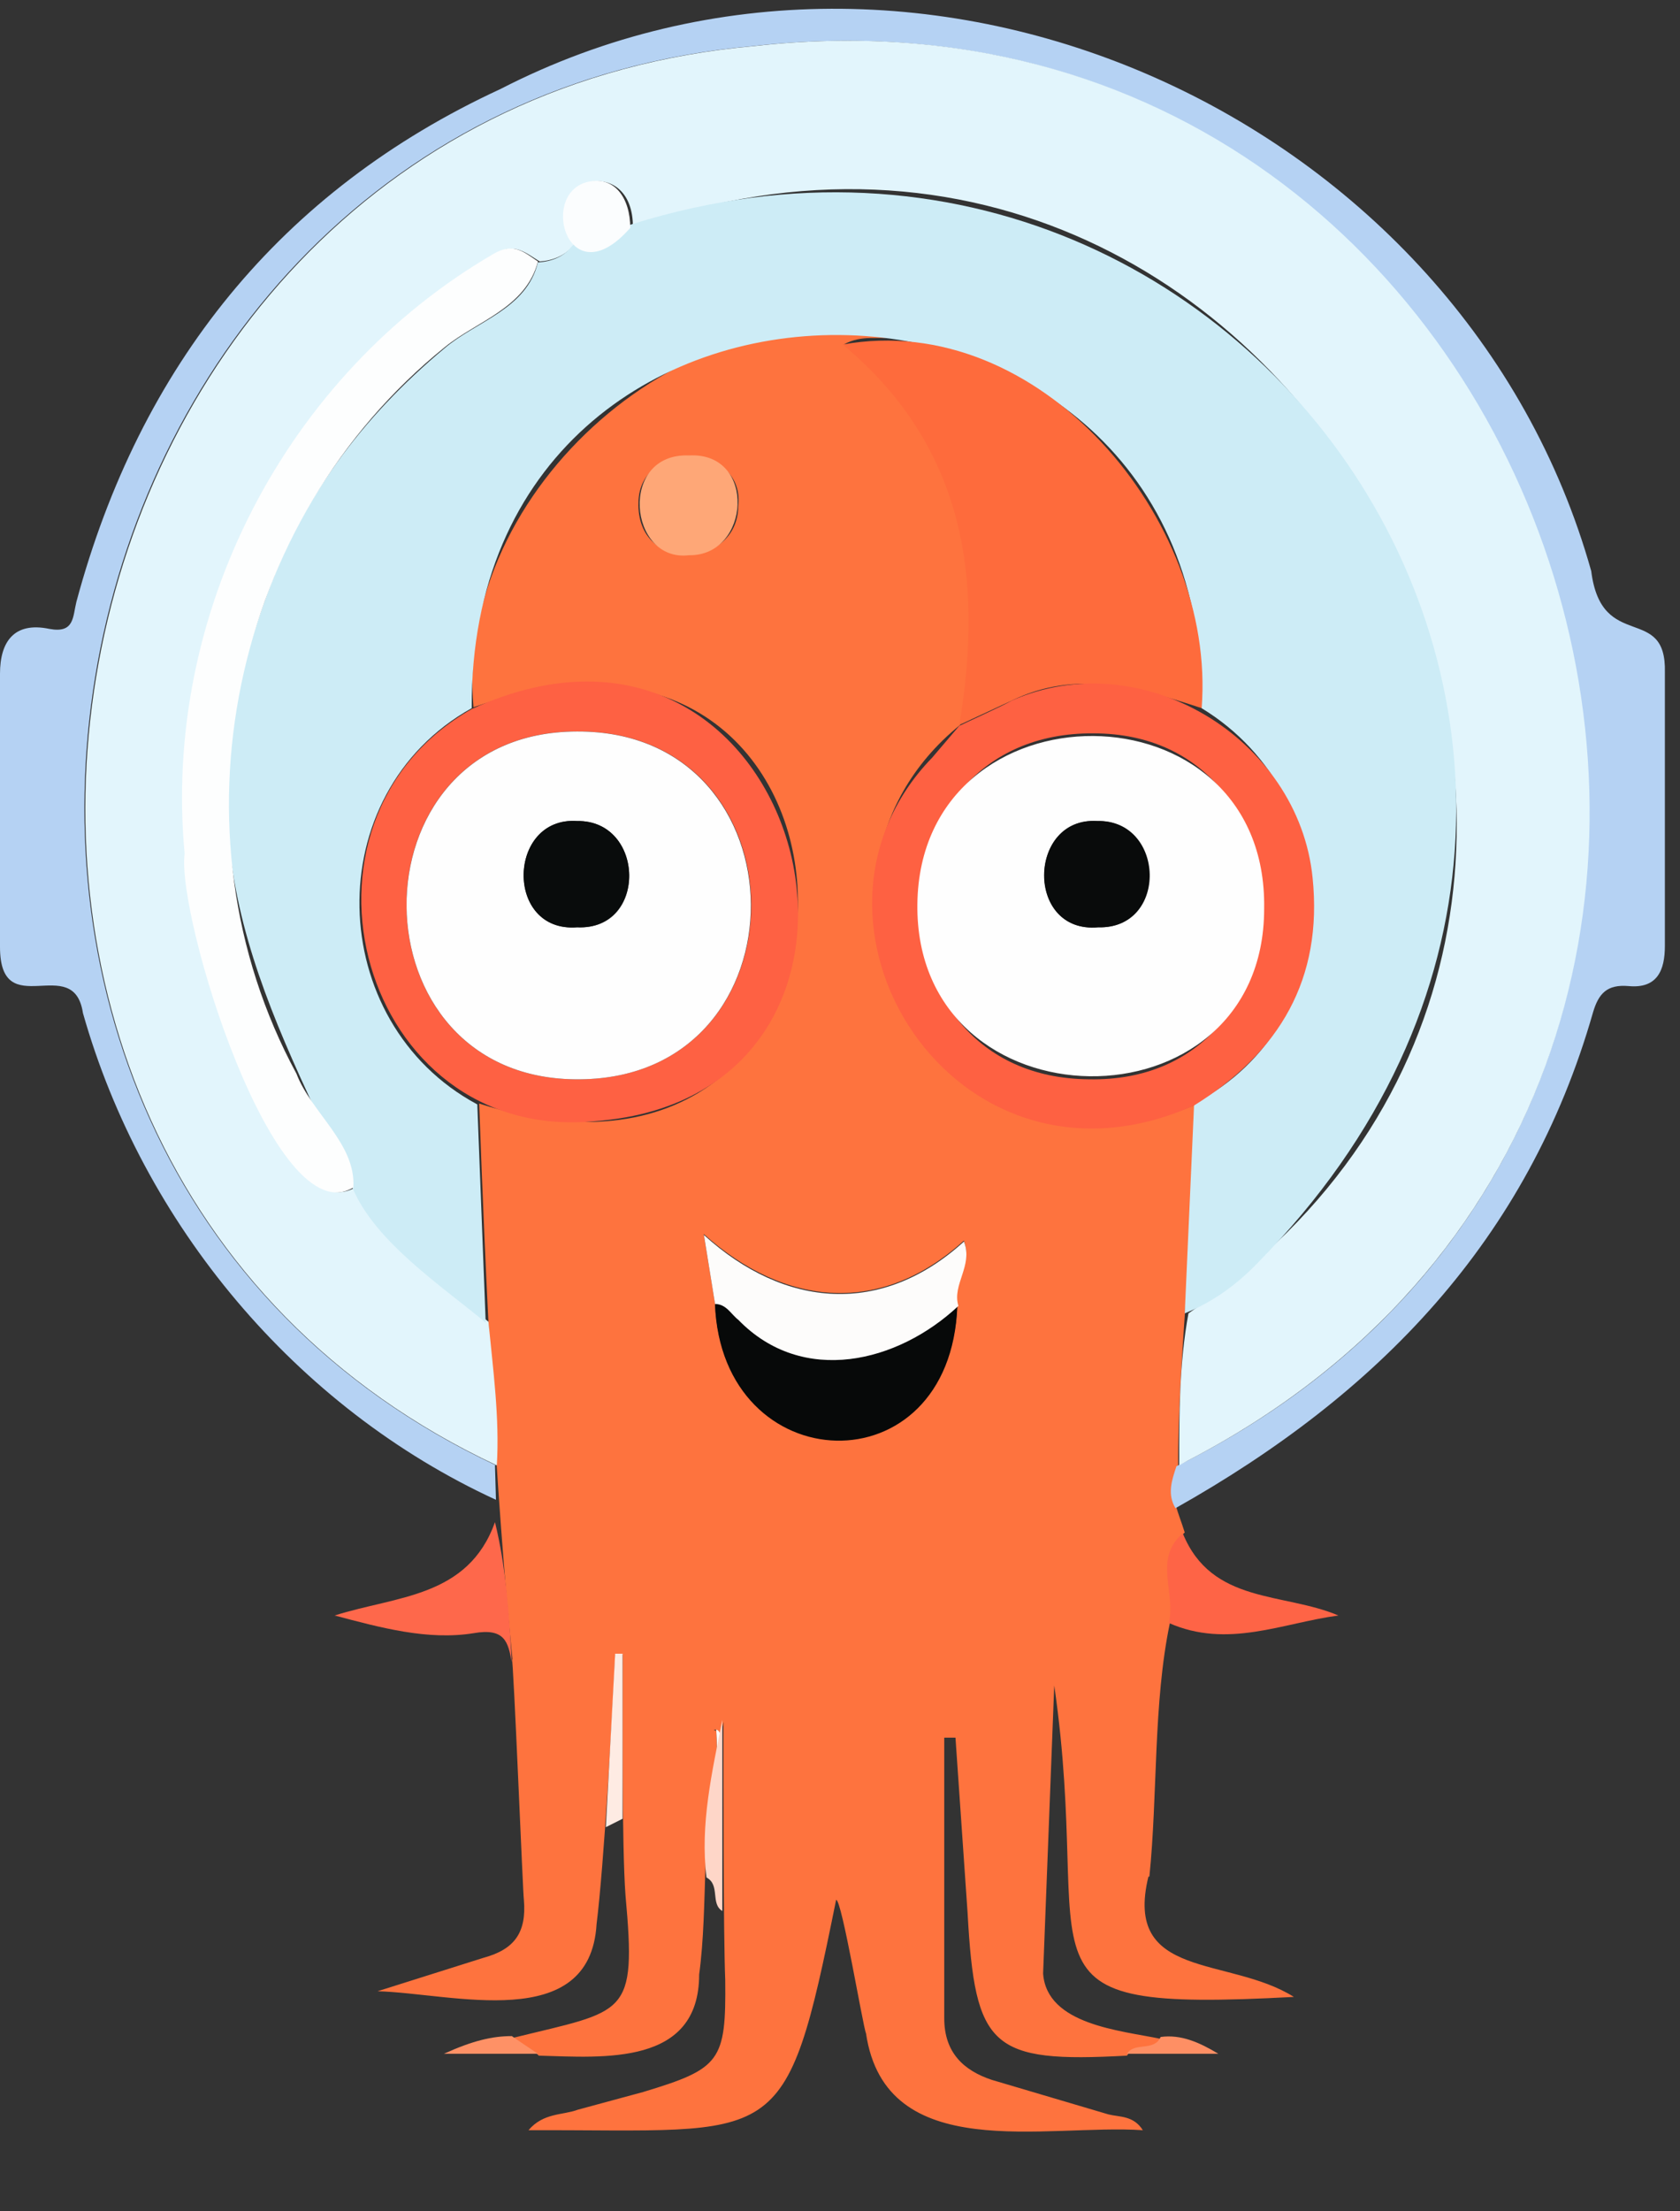
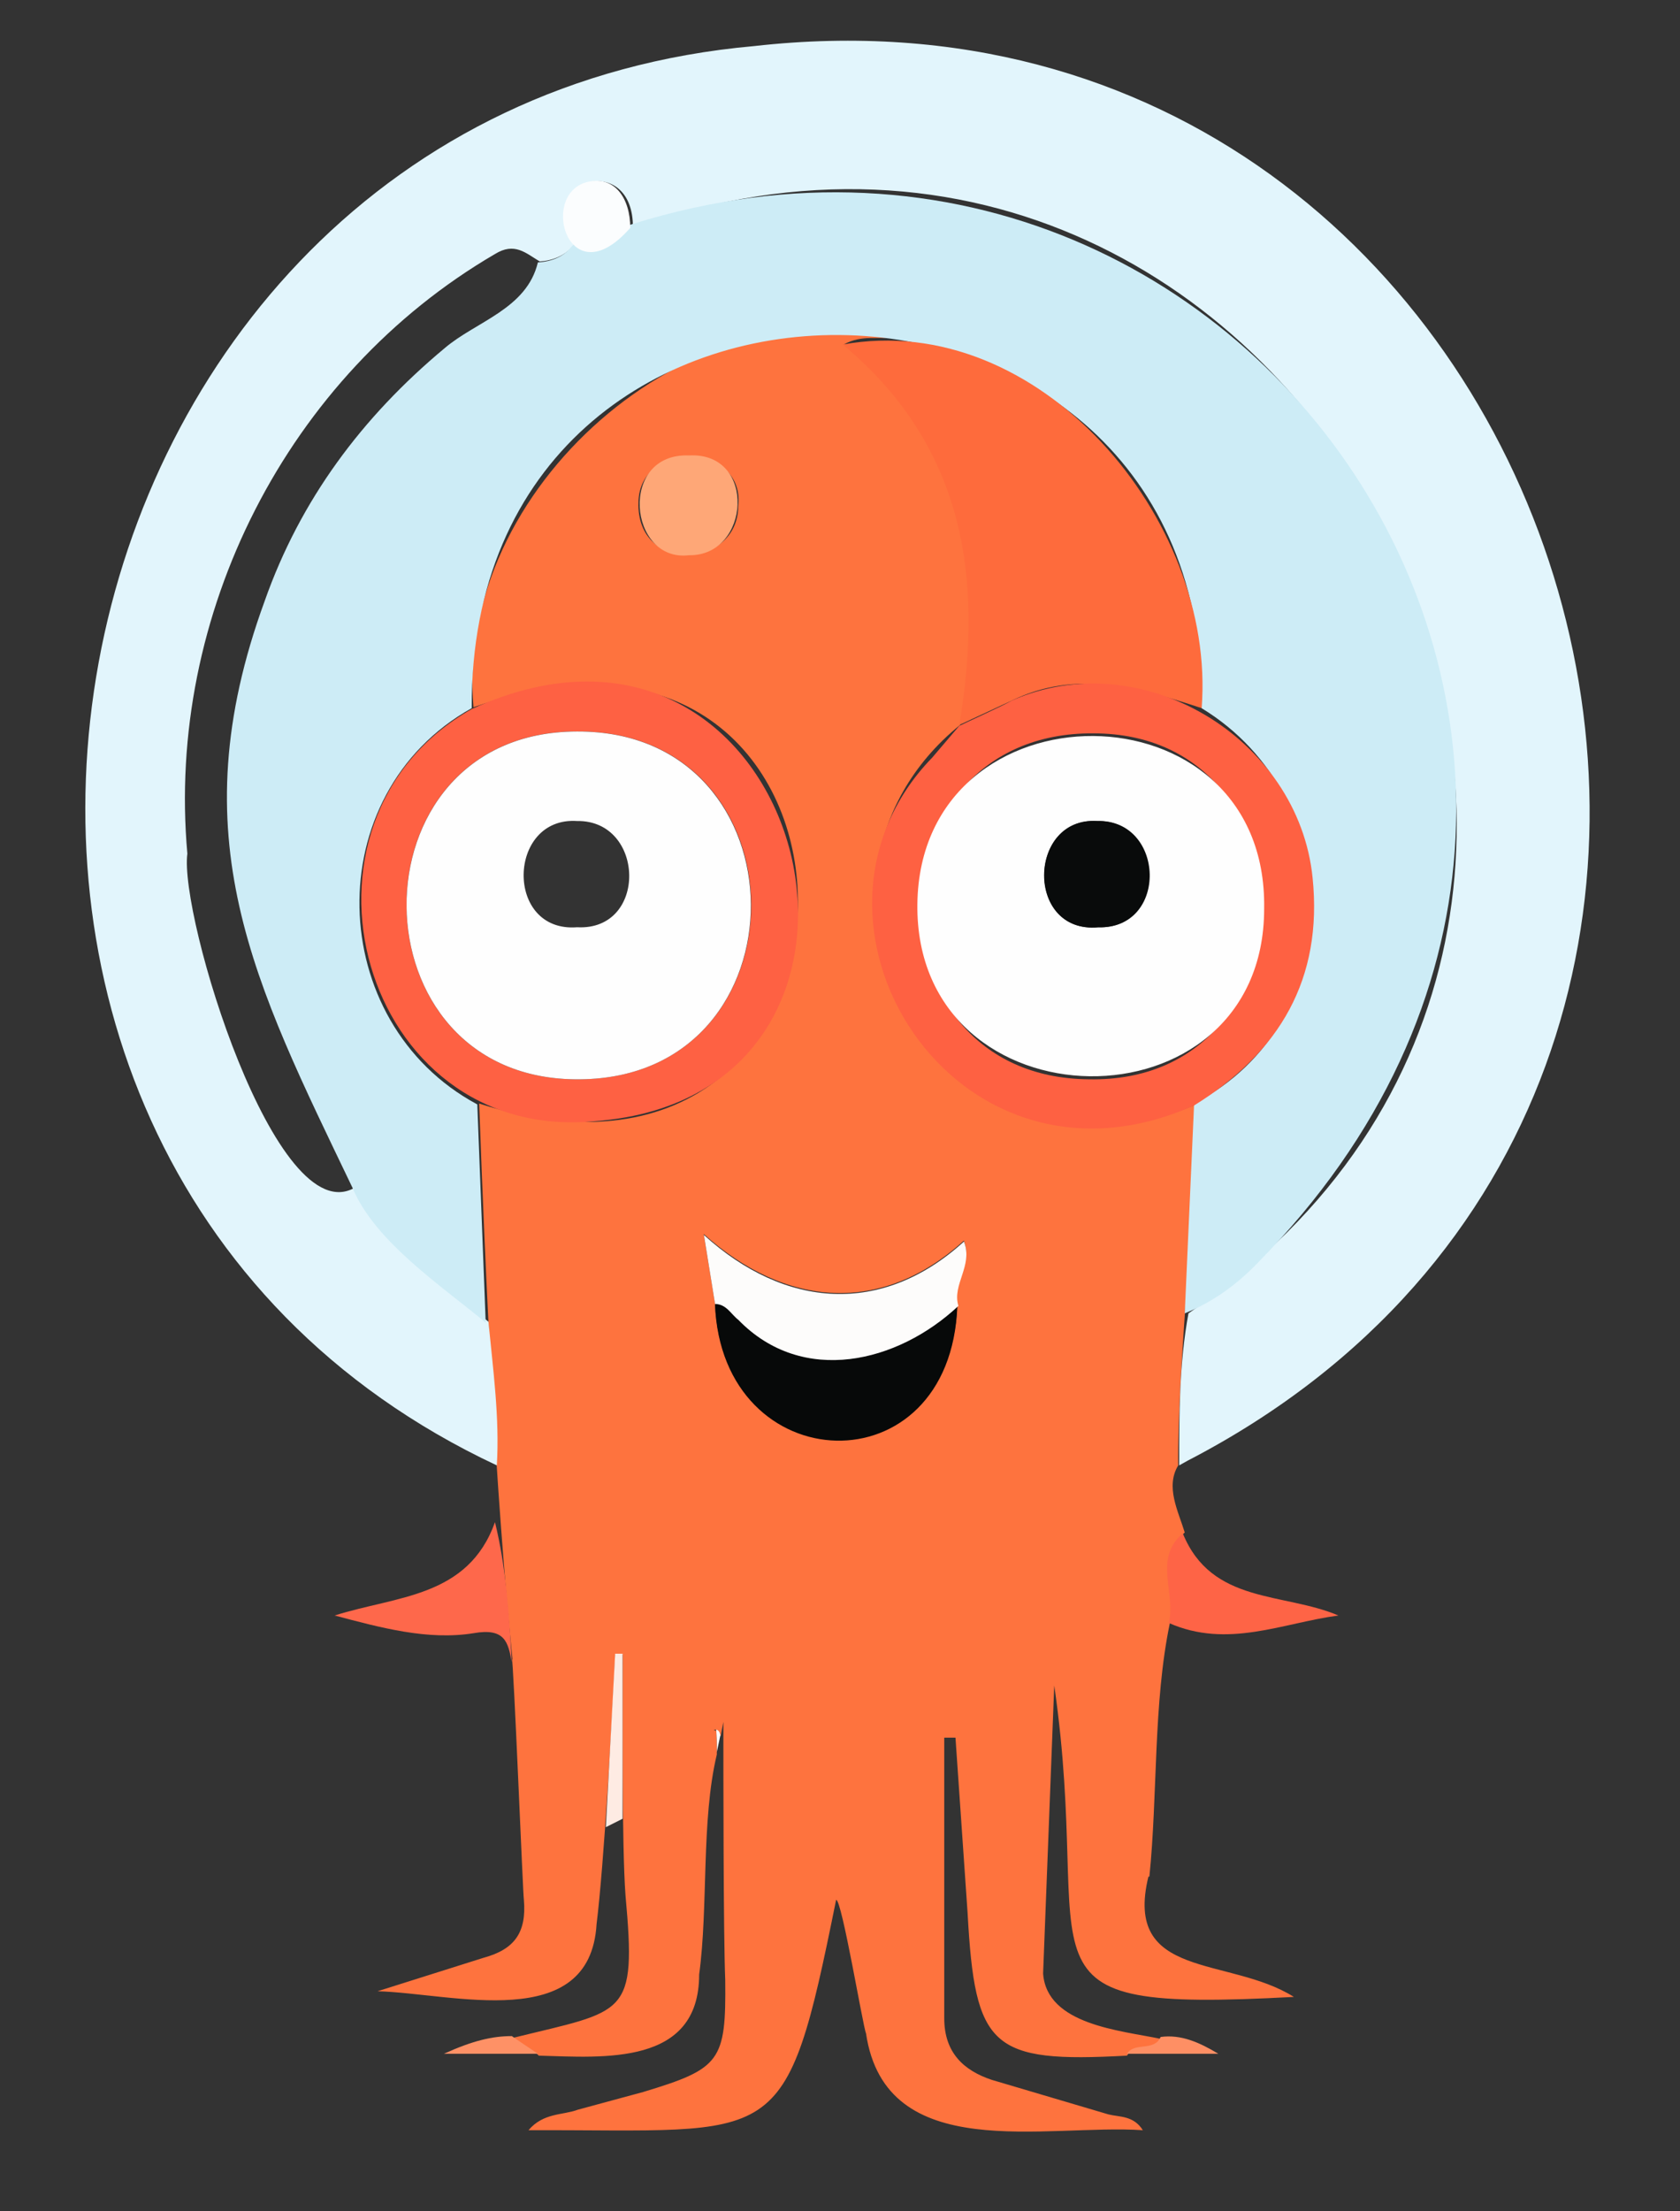
<svg xmlns="http://www.w3.org/2000/svg" width="19" height="25" viewBox="0 0 19 25" fill="none">
  <rect x="0" y="0" width="19" height="25" fill="#333333" stroke="none" />
  <path d="M8.096 19.539C8.106 19.539 8.106 19.803 8.106 19.813L8.148 19.613C8.127 19.486 8.032 19.56 8.096 19.539Z" fill="#FEFEFE" />
  <path d="M12.999 21.216C13.094 20.288 13.041 19.255 13.231 18.348C13.315 18.011 13.041 17.621 13.399 17.326C13.325 17.083 13.178 16.809 13.325 16.567C13.315 15.491 13.526 13.583 13.526 12.487C10.5 13.762 8.655 9.978 10.858 8.196C11.133 6.562 10.943 5.065 9.541 3.895C9.752 3.779 9.941 3.842 10.11 3.81C7.822 3.209 5.134 5.518 5.355 7.996C10.215 6.267 10.258 14.036 5.419 12.476C5.492 14.479 5.598 16.809 5.798 18.78C5.798 18.77 5.788 18.749 5.788 18.738C5.809 18.78 5.914 21.427 5.925 21.479C5.956 21.848 5.819 22.038 5.471 22.133L4.27 22.512C5.113 22.534 6.673 22.997 6.747 21.753C6.831 21.079 6.926 19.402 6.958 18.707H7.042C7.042 19.286 7.032 20.868 7.074 21.427C7.2 22.808 7.084 22.723 5.798 23.04C5.84 23.071 6.062 23.198 6.093 23.24C6.831 23.261 7.907 23.356 7.907 22.323C8.012 21.553 7.928 20.583 8.107 19.835C8.107 19.824 8.107 19.55 8.096 19.561C8.033 19.571 8.139 19.508 8.149 19.634L8.181 19.466C8.181 20.024 8.181 21.869 8.202 22.386C8.212 23.303 8.149 23.387 7.274 23.651L6.536 23.851C6.367 23.915 6.146 23.883 5.977 24.083C8.834 24.073 8.877 24.347 9.456 21.479C9.52 21.469 9.762 22.924 9.794 22.987C10.015 24.484 11.828 24.009 12.925 24.083C12.819 23.915 12.661 23.936 12.535 23.904L11.217 23.514C10.901 23.409 10.679 23.208 10.679 22.818V19.645H10.806L10.943 21.627C11.027 23.155 11.206 23.324 12.746 23.24C12.83 23.092 13.041 23.208 13.125 23.05C12.672 22.955 11.839 22.892 11.797 22.312L11.923 19.055C12.387 22.27 11.291 22.755 14.633 22.576C13.895 22.112 12.703 22.386 12.988 21.216H12.999ZM8.349 5.729C8.339 6.435 7.19 6.488 7.221 5.676C7.232 4.97 8.434 5.002 8.349 5.729ZM10.827 14.753C10.743 16.841 8.17 16.746 8.086 14.732L7.959 13.952C8.887 14.785 9.973 14.869 10.901 14.026C11.006 14.31 10.753 14.521 10.827 14.753Z" fill="#FE733E" />
-   <path d="M5.609 16.566C-1.971 13.003 0.211 1.259 8.518 0.521C17.838 -0.523 21.77 12.37 13.305 16.577C13.252 16.735 13.199 16.893 13.294 17.051C15.582 15.765 17.279 14.026 18.017 11.443C18.08 11.232 18.175 11.127 18.418 11.148C18.744 11.179 18.829 10.968 18.829 10.694V7.605C18.85 6.815 18.112 7.384 17.996 6.456C16.552 1.322 10.437 -1.451 5.661 1.006C3.173 2.155 1.581 4.137 0.864 6.804C0.822 6.973 0.843 7.163 0.559 7.11C0.158 7.026 0 7.257 0 7.616V10.705C0 11.58 0.833 10.758 0.938 11.453C1.613 13.836 3.342 15.913 5.609 16.956L5.598 16.566H5.609Z" fill="#B5D2F3" />
  <path d="M5.598 17.209C5.293 18.063 4.481 18.042 3.785 18.264C4.302 18.401 4.839 18.548 5.356 18.464C5.714 18.401 5.746 18.569 5.788 18.791C5.757 18.253 5.725 17.726 5.598 17.209Z" fill="#FE684B" />
  <path d="M13.218 18.348C13.883 18.643 14.505 18.348 15.137 18.264C14.515 18 13.703 18.137 13.377 17.336C13.039 17.621 13.303 18.011 13.218 18.348Z" fill="#FE6446" />
-   <path d="M8.169 19.444C8.053 20.035 7.916 20.625 7.99 21.226C8.148 21.31 8.032 21.521 8.169 21.605V19.444Z" fill="#FED6C8" />
  <path d="M6.957 18.696L6.852 20.657L7.041 20.562V18.696C7.041 18.696 6.968 18.696 6.957 18.696Z" fill="#FEEBE3" />
-   <path d="M5.02 23.219H6.084C6.053 23.198 5.831 23.05 5.789 23.019C5.568 23.019 5.346 23.071 5.02 23.219Z" fill="#FE9166" />
+   <path d="M5.02 23.219H6.084C6.053 23.198 5.831 23.05 5.789 23.019C5.568 23.019 5.346 23.071 5.02 23.219" fill="#FE9166" />
  <path d="M12.746 23.219H13.779C13.568 23.092 13.358 22.997 13.126 23.029C13.052 23.198 12.83 23.082 12.746 23.219Z" fill="#FE8F64" />
  <path d="M13.431 16.514C21.759 12.202 17.774 -0.523 8.529 0.521C0.221 1.259 -1.961 13.014 5.619 16.567C5.651 16.029 5.577 15.491 5.524 14.943C5.007 14.511 4.28 14.036 4.016 13.425C3.12 13.952 2.024 10.347 2.119 9.651C1.876 6.952 3.247 4.243 5.598 2.872C5.819 2.735 5.946 2.861 6.104 2.956C6.251 2.946 6.389 2.893 6.494 2.767C6.03 2.018 7.169 1.702 7.158 2.577C14.791 -0.122 20.104 10.336 13.441 14.848C13.336 15.418 13.336 15.987 13.336 16.567L13.431 16.514Z" fill="#E2F5FC" />
  <path d="M14.222 14.279C19.936 8.491 13.8 -0.196 6.473 2.777C6.378 2.903 6.241 2.956 6.083 2.967C5.957 3.494 5.387 3.631 5.029 3.936C4.091 4.717 3.395 5.655 2.994 6.793C2.014 9.471 2.878 11.116 3.985 13.425C4.238 14.036 4.987 14.532 5.493 14.953L5.398 12.486C3.669 11.559 3.595 8.976 5.335 8.006C5.303 2.324 13.695 2.439 13.589 8.006C15.255 9.018 15.276 11.559 13.505 12.476L13.399 14.848C13.716 14.721 13.99 14.521 14.222 14.279Z" fill="#CDECF6" />
  <path d="M11.439 7.922C12.177 7.563 12.884 7.774 13.59 8.006C13.759 5.866 11.745 3.494 9.531 3.895C10.923 5.054 11.123 6.562 10.849 8.196L11.439 7.922Z" fill="#FE6B3C" />
  <path d="M14.845 9.925C14.687 8.343 12.905 7.268 11.439 7.922C11.355 7.974 10.933 8.164 10.849 8.206L10.543 8.565C8.741 10.42 10.796 13.709 13.506 12.497C14.476 11.896 14.961 11.063 14.845 9.925ZM12.314 12.202C9.742 12.181 9.784 8.27 12.367 8.291C14.918 8.291 14.897 12.255 12.314 12.202Z" fill="#FE6142" />
  <path d="M5.335 8.016C3.079 9.292 4.081 12.929 6.727 12.676C10.649 12.381 9.13 6.277 5.335 8.016ZM6.558 12.202C3.965 12.233 3.933 8.269 6.527 8.269C9.141 8.259 9.152 12.181 6.558 12.202Z" fill="#FE6143" />
  <path d="M8.35 14.922C8.276 14.848 8.212 14.743 8.086 14.743C8.16 16.746 10.753 16.851 10.827 14.764C10.152 15.407 9.077 15.67 8.35 14.922Z" fill="#070909" />
  <path d="M10.902 14.036C9.975 14.88 8.878 14.795 7.961 13.962L8.087 14.742C8.214 14.742 8.267 14.858 8.351 14.922C9.078 15.67 10.154 15.407 10.839 14.764C10.765 14.521 11.008 14.31 10.902 14.036Z" fill="#FDFCFB" />
  <path d="M7.793 5.149C6.991 5.117 7.107 6.361 7.793 6.277C8.488 6.288 8.562 5.107 7.793 5.149Z" fill="#FEA777" />
-   <path d="M3.996 13.425C4.028 12.93 3.522 12.582 3.353 12.139C1.867 9.398 2.615 5.877 5.029 3.926C5.388 3.631 5.947 3.484 6.084 2.956C5.926 2.851 5.81 2.735 5.578 2.872C3.227 4.243 1.835 6.941 2.088 9.651C1.993 10.347 3.1 13.973 3.996 13.425Z" fill="#FDFEFE" />
  <path d="M7.118 2.587L7.128 2.577C7.128 2.24 6.949 1.976 6.633 2.06C6.095 2.208 6.433 3.357 7.118 2.587Z" fill="#FBFDFE" />
  <path d="M14.297 10.273C14.339 7.679 10.407 7.679 10.375 10.22C10.343 12.782 14.297 12.834 14.297 10.273ZM12.42 10.483C11.598 10.557 11.619 9.229 12.41 9.282C13.169 9.271 13.211 10.505 12.42 10.483ZM6.527 8.27C3.934 8.27 3.965 12.233 6.559 12.202C9.152 12.181 9.131 8.259 6.527 8.27ZM6.527 10.483C5.705 10.547 5.736 9.229 6.527 9.282C7.297 9.271 7.328 10.526 6.527 10.483Z" fill="#FEFEFE" />
  <path d="M12.408 9.282C11.617 9.24 11.596 10.557 12.419 10.484C13.22 10.505 13.178 9.261 12.408 9.282Z" fill="#090B0B" />
-   <path d="M6.527 9.282C5.736 9.229 5.705 10.547 6.527 10.484C7.328 10.515 7.296 9.271 6.527 9.282Z" fill="#090C0C" />
</svg>